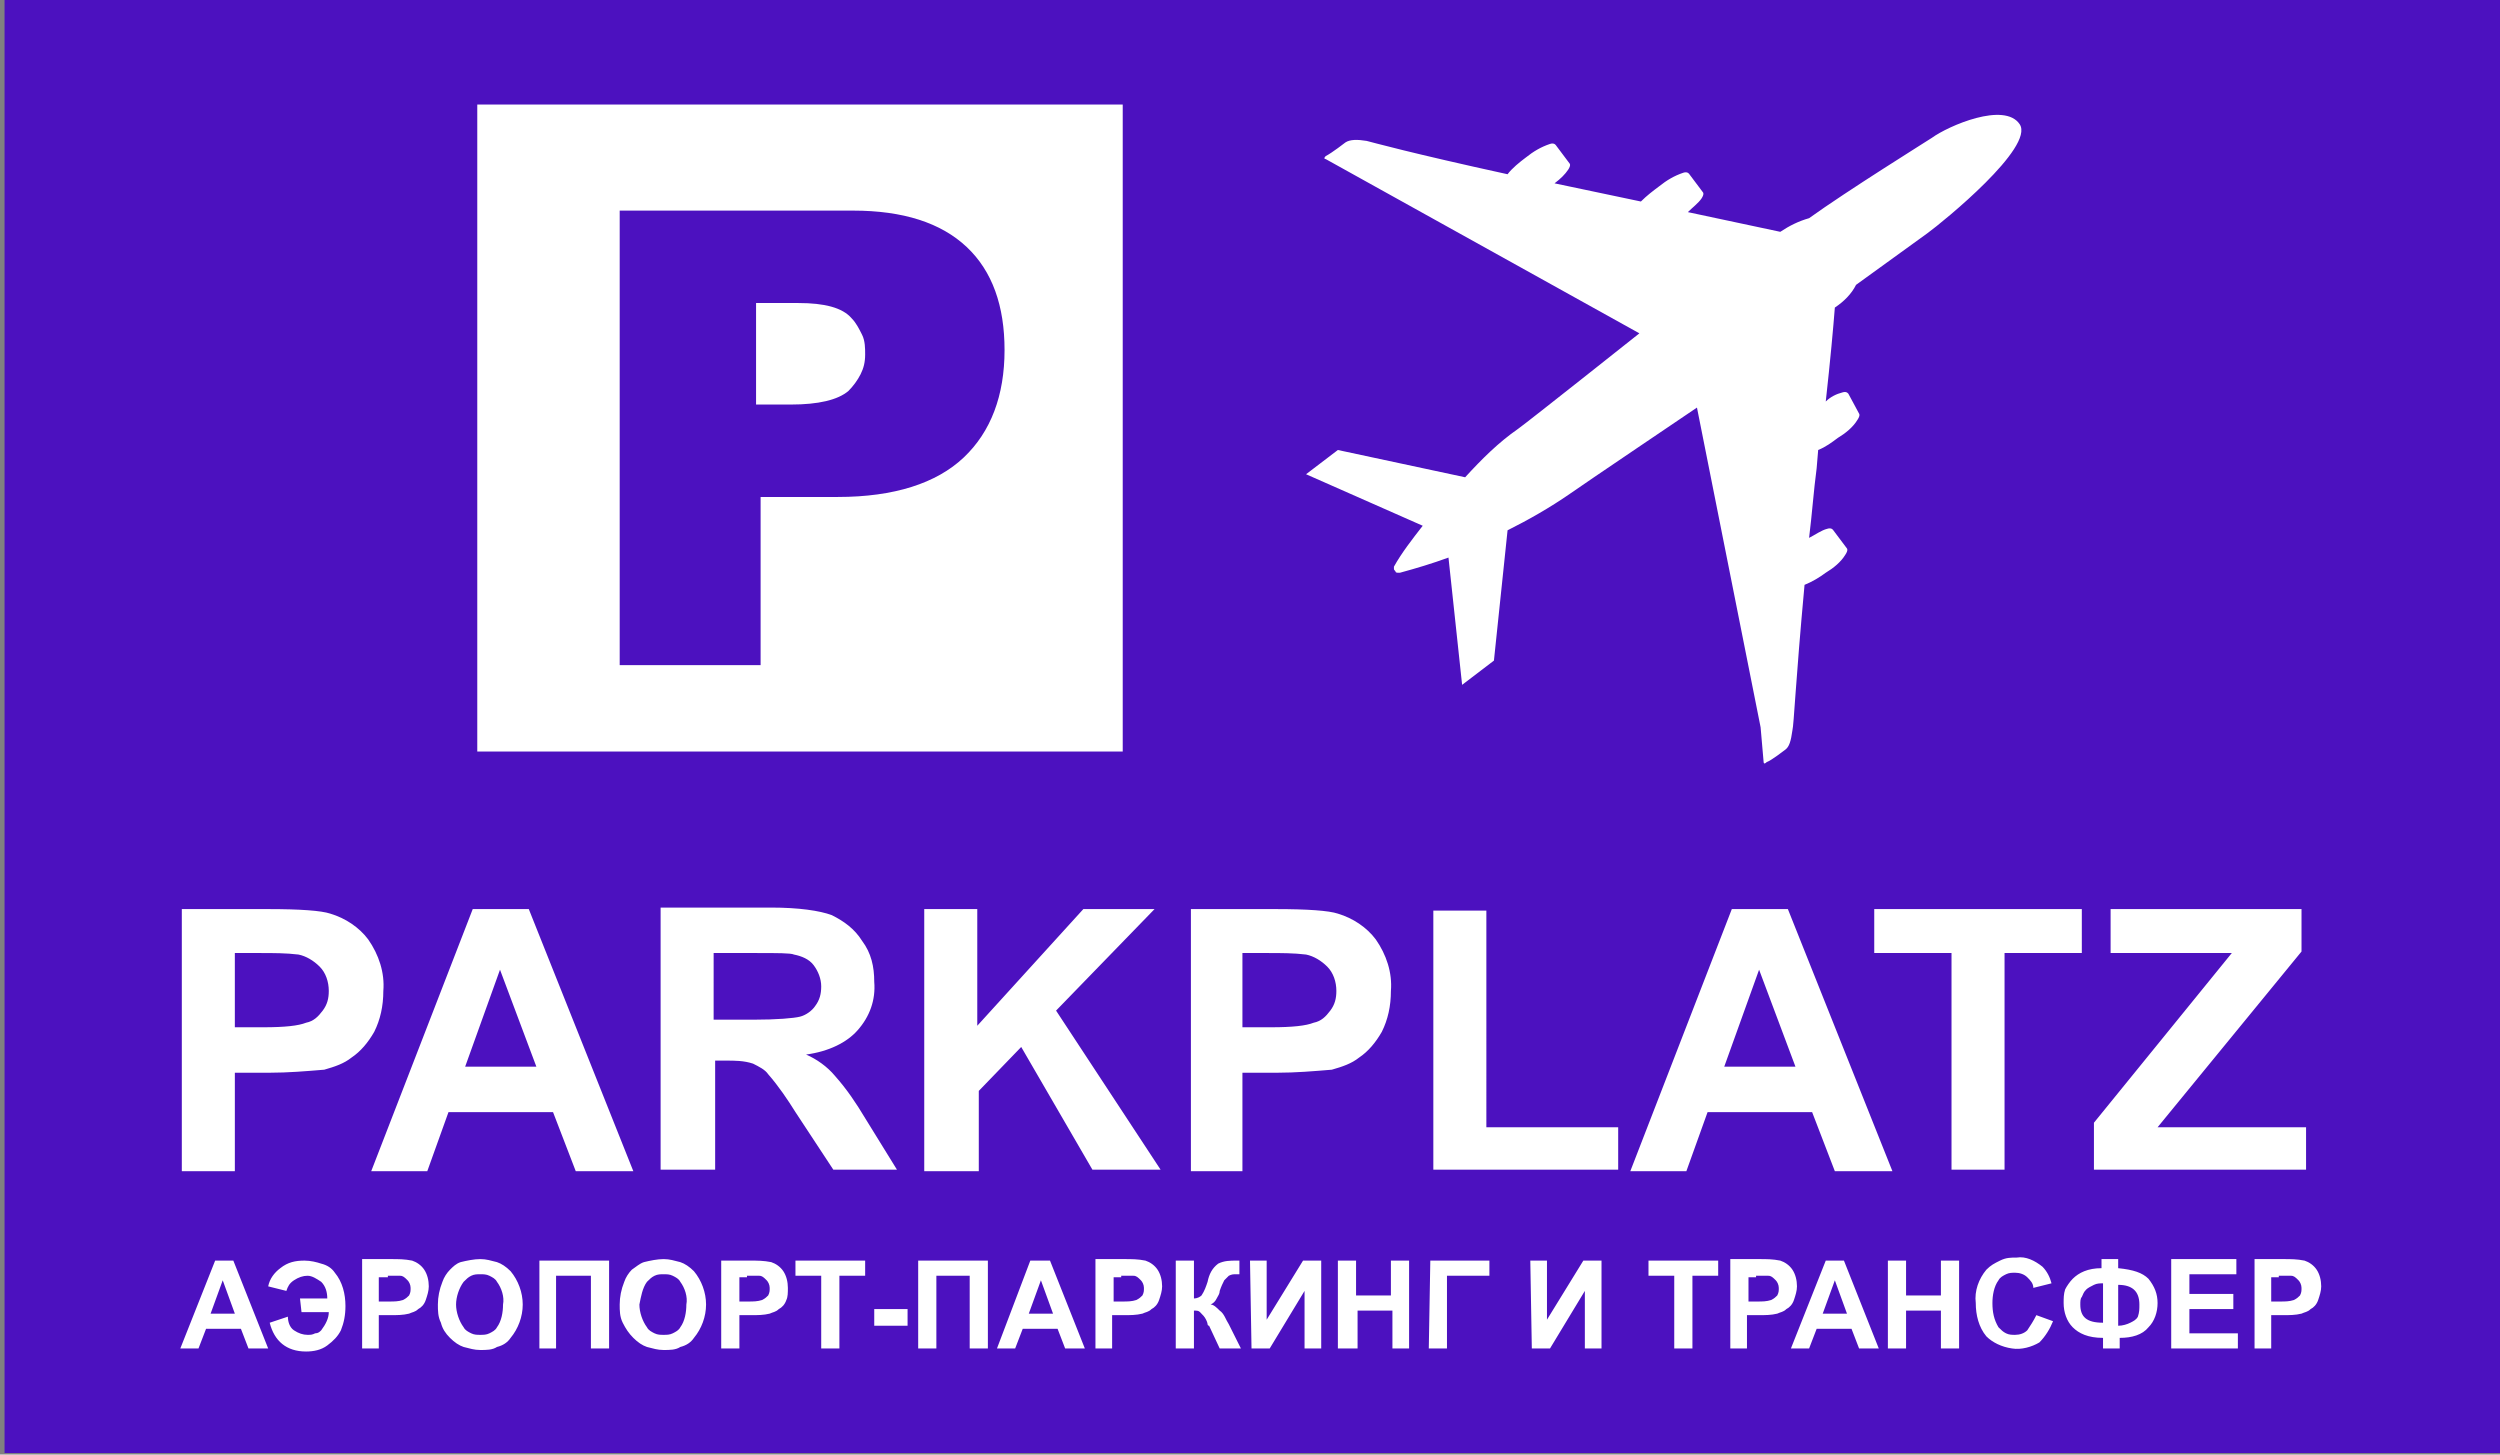
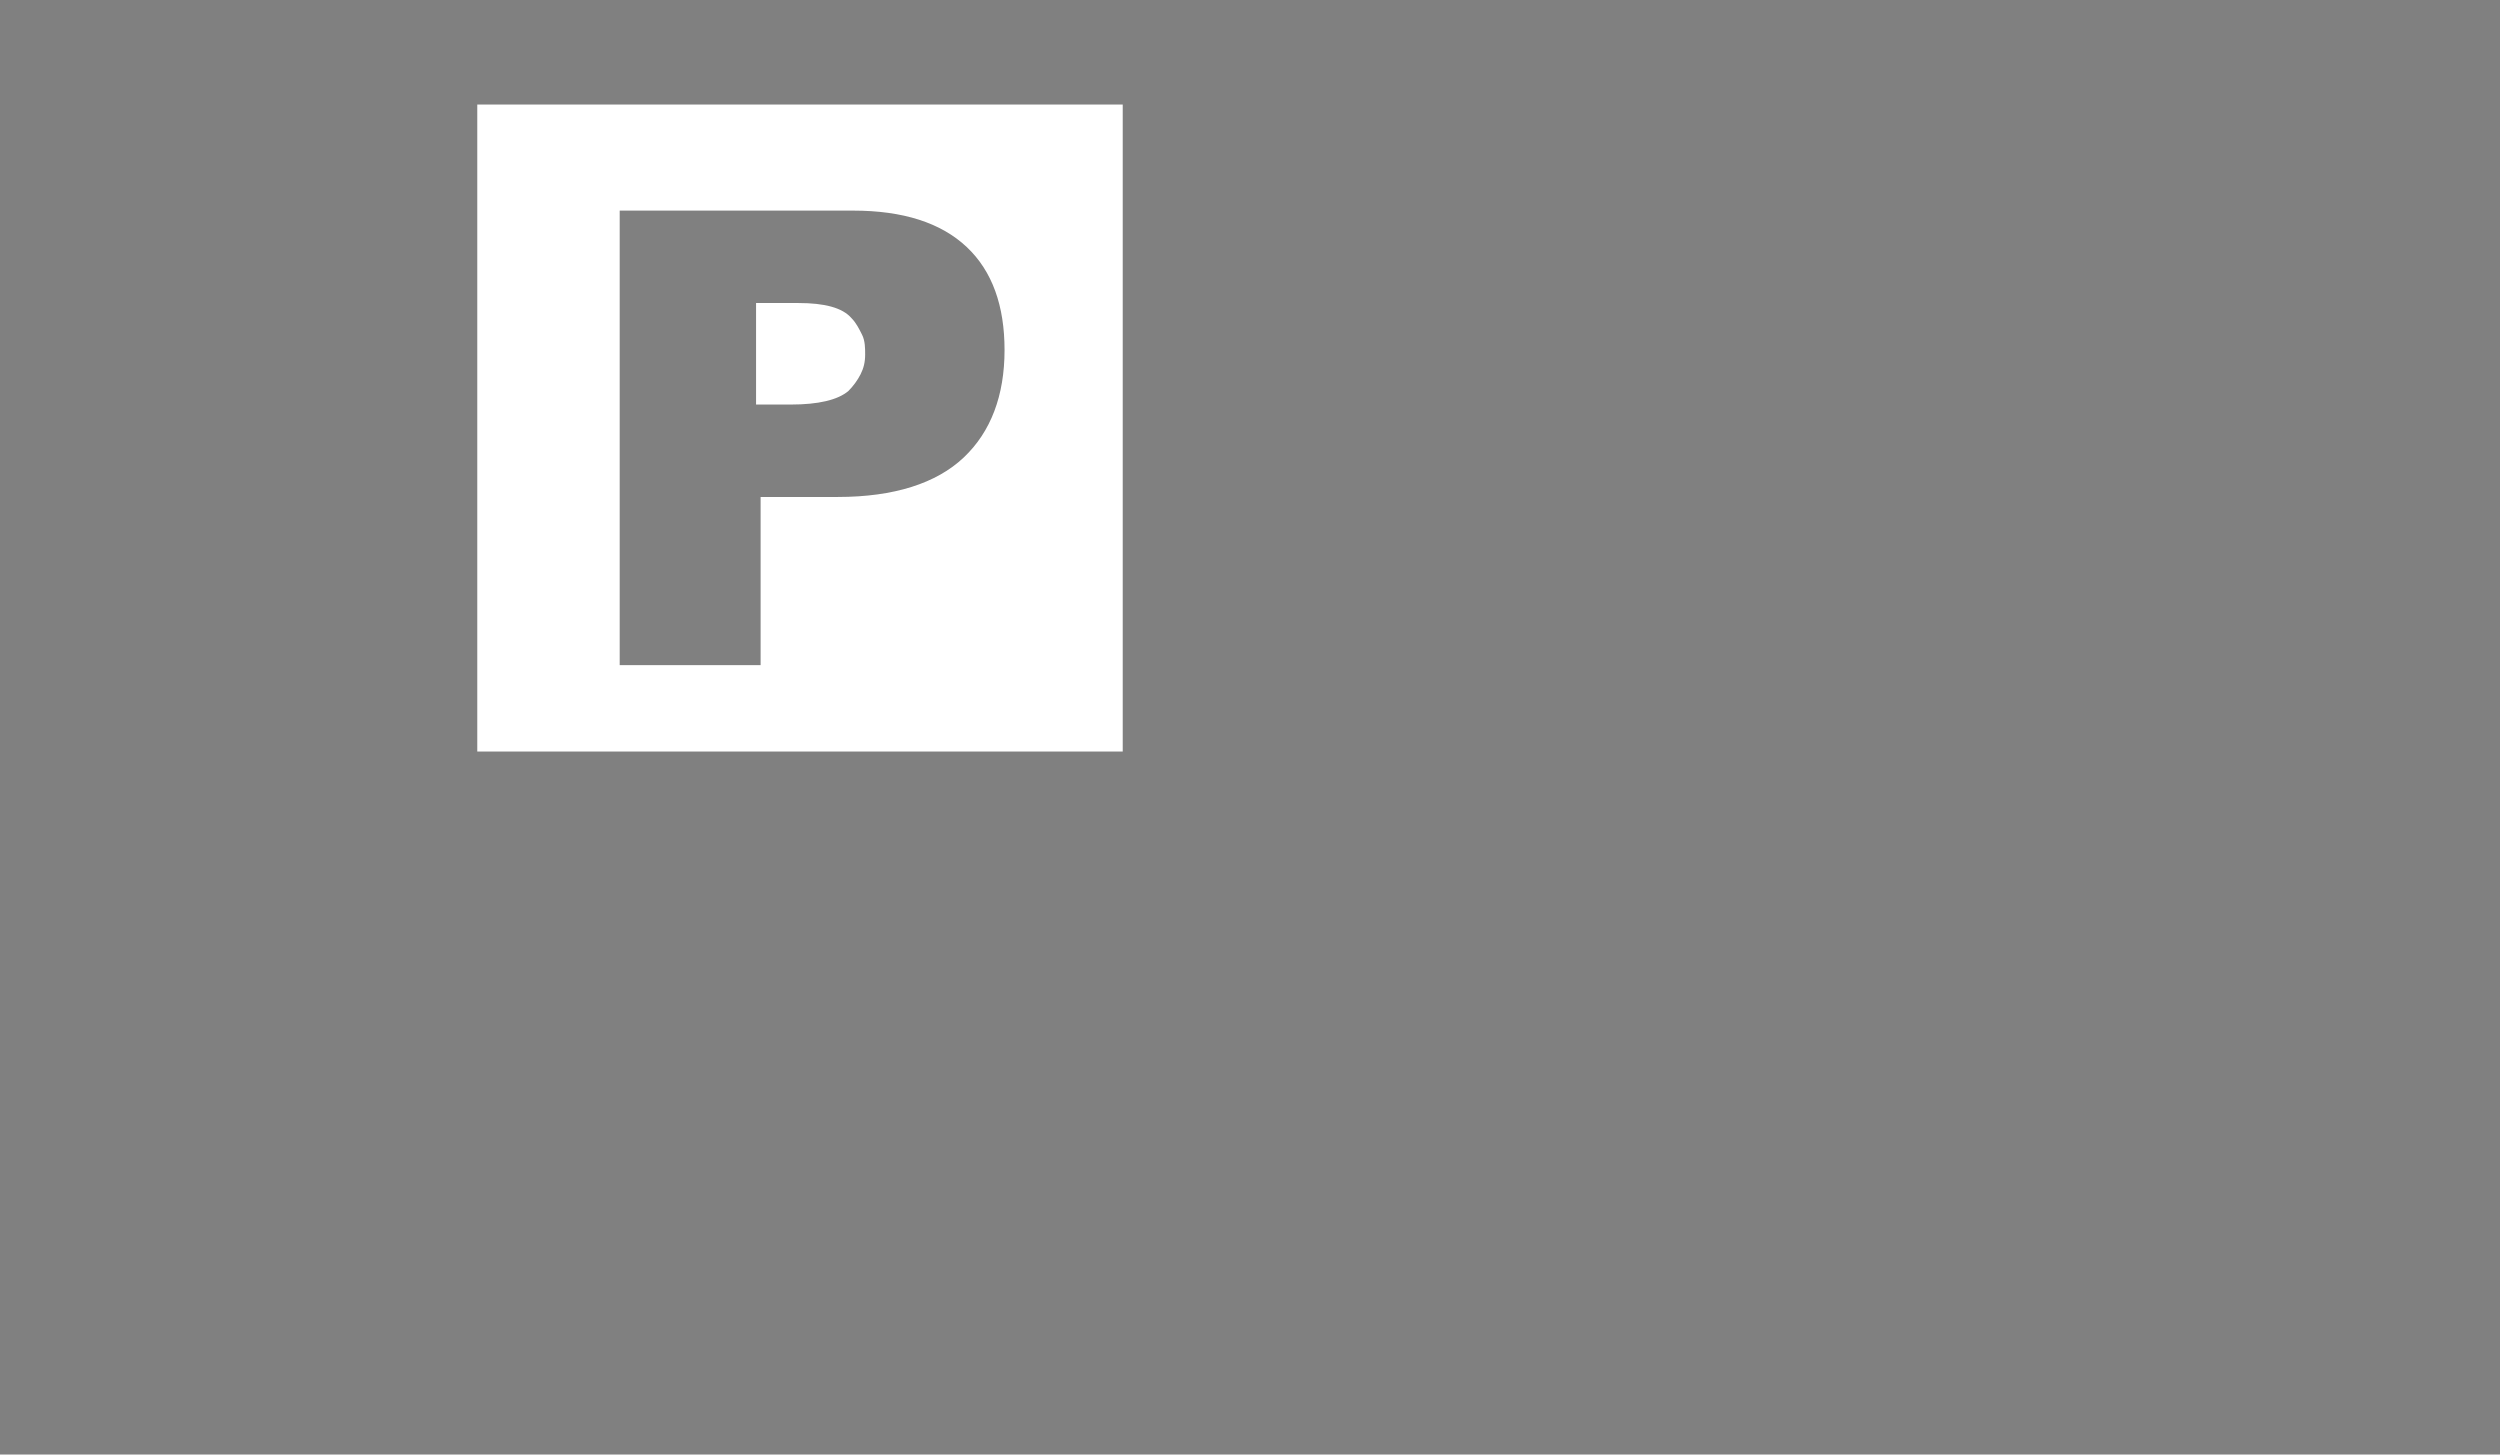
<svg xmlns="http://www.w3.org/2000/svg" id="Layer_1" x="0px" y="0px" viewBox="0 0 165 96" style="enable-background:new 0 0 165 96;" xml:space="preserve">
  <rect x="0" y="0" width="165" height="96" fill="#808080" stroke="none" />
  <style type="text/css"> .st0{fill-rule:evenodd;clip-rule:evenodd;fill:#4C11BF;} .st1{fill-rule:evenodd;clip-rule:evenodd;fill:#FFFFFF;} </style>
-   <rect x="0.3" class="st0" width="164.7" height="95.9" />
  <path class="st1" d="M31.5,6.9h42.6v42.7H31.5V6.9z M40.9,43.9h9.3V32.8h5.1c3.7,0,6.5-0.9,8.3-2.6c1.8-1.7,2.7-4.1,2.7-7.1 c0-2.9-0.8-5.2-2.5-6.8c-1.7-1.6-4.2-2.4-7.5-2.4H40.9V43.9z M50.1,20h2.6c1.7,0,2.9,0.3,3.5,1c0.3,0.3,0.5,0.7,0.7,1.1 c0.2,0.4,0.2,0.9,0.2,1.3c0,0.5-0.1,0.9-0.3,1.3c-0.2,0.4-0.5,0.8-0.8,1.1c-0.7,0.6-2,0.9-3.8,0.9h-2.3V20z" />
-   <path class="st1" d="M117.8,49.5c0.3-0.2,0.4-0.6,0.5-1.3c0.1-0.4,0.2-3.1,0.8-9.6c0.5-0.2,1-0.5,1.4-0.8c0.5-0.3,1-0.7,1.3-1.2 c0.2-0.3,0.1-0.4,0.1-0.4l-0.9-1.2c0,0-0.1-0.2-0.4-0.1c-0.4,0.1-0.8,0.4-1.2,0.6c0.2-1.6,0.3-3.1,0.5-4.6l0.1-1.2 c0.5-0.2,0.9-0.5,1.3-0.8c0.5-0.3,1-0.7,1.3-1.2c0.2-0.3,0.1-0.4,0.1-0.4L122,26c0,0-0.1-0.2-0.4-0.1c-0.4,0.1-0.8,0.3-1.1,0.6 c0.3-2.7,0.5-4.9,0.6-6.2c0.6-0.4,1.1-0.9,1.4-1.5l4.7-3.4c1.1-0.8,7.1-5.7,6.1-7.2s-4.7,0.1-5.8,0.9c-0.3,0.2-5.6,3.5-8.1,5.3 c-0.7,0.2-1.3,0.5-1.9,0.9l-6.1-1.3c0.3-0.3,0.7-0.6,0.9-0.9c0.2-0.3,0.1-0.4,0.1-0.4l-0.9-1.2c0,0-0.1-0.2-0.4-0.1 c-0.6,0.2-1.1,0.5-1.6,0.9c-0.4,0.3-0.8,0.6-1.2,1l-5.7-1.2c0.4-0.3,0.7-0.6,0.9-0.9c0.2-0.3,0.1-0.4,0.1-0.4l-0.9-1.2 c0,0-0.1-0.2-0.4-0.1c-0.6,0.2-1.1,0.5-1.6,0.9c-0.4,0.3-0.9,0.7-1.2,1.1c-6.4-1.4-8.9-2.1-9.3-2.2c-0.6-0.1-1.1-0.1-1.4,0.1 c0,0-0.9,0.7-1.3,0.9c-0.2,0.2,0,0.2,0,0.2l20.7,11.5c0,0-7.3,5.8-8,6.3c-1.3,0.9-2.4,2-3.5,3.2l-8.4-1.8l-2.1,1.6l7.7,3.4 c-0.7,0.9-1.4,1.8-1.9,2.7v0.1c0,0.1,0,0.1,0.1,0.2c0,0.1,0.1,0.1,0.2,0.1l0.1,0c1.1-0.3,2.1-0.6,3.2-1l0.9,8.4l2.1-1.6l0.9-8.6 c1.4-0.7,2.8-1.5,4.1-2.4c0.7-0.5,8.4-5.7,8.4-5.7l4.2,21.1l0.2,2.3c0,0,0,0.2,0.2,0C116.9,50.2,117.8,49.5,117.8,49.5z" />
-   <path class="st1" d="M15.5,77.3v-6.5h2.3c1.2,0,2.4-0.1,3.6-0.2c0.7-0.2,1.3-0.4,1.8-0.8c0.6-0.4,1.1-1,1.5-1.7 c0.4-0.8,0.6-1.7,0.6-2.7c0.1-1.2-0.3-2.4-1-3.4c-0.6-0.8-1.5-1.4-2.5-1.7c-0.6-0.2-2-0.3-4.1-0.3H12v17.3L15.5,77.3L15.5,77.3z M17.2,62.9c0.8,0,1.7,0,2.5,0.1c0.5,0.1,1,0.4,1.4,0.8c0.4,0.4,0.6,1,0.6,1.6c0,0.5-0.1,0.9-0.4,1.3c-0.3,0.4-0.6,0.7-1.1,0.8 c-0.5,0.2-1.4,0.3-2.8,0.3h-1.9v-4.9H17.2z M34.9,60h-3.7l-6.7,17.3h3.7l1.4-3.9h6.9l1.5,3.9h3.8L34.9,60z M30.7,70.4L33,64l2.4,6.4 H30.7L30.7,70.4z M47.2,77.3V70h0.7c0.6,0,1.2,0,1.8,0.2c0.4,0.2,0.8,0.4,1,0.7c0.7,0.8,1.3,1.7,1.8,2.5l2.5,3.8h4.2l-2.1-3.4 c-0.6-1-1.2-1.9-2-2.8c-0.5-0.6-1.2-1.1-1.9-1.4c1.5-0.2,2.7-0.8,3.4-1.6c0.8-0.9,1.2-2,1.1-3.2c0-1-0.2-1.9-0.8-2.7 c-0.5-0.8-1.2-1.3-2-1.7c-0.8-0.3-2.2-0.5-4-0.5h-7.3v17.3H47.2z M47.2,62.9h2.7c1.4,0,2.3,0,2.5,0.1c0.5,0.1,1,0.3,1.3,0.7 c0.3,0.4,0.5,0.9,0.5,1.4c0,0.5-0.1,0.9-0.4,1.3c-0.2,0.3-0.6,0.6-1,0.7c-0.4,0.1-1.5,0.2-3.1,0.2h-2.6V62.9z M64.6,77.3V72l2.8-2.9 l4.7,8.1h4.5l-6.9-10.5l6.5-6.7h-4.7l-7,7.7V60h-3.5v17.3H64.6z M82,77.3v-6.5h2.3c1.2,0,2.4-0.1,3.6-0.2c0.7-0.2,1.3-0.4,1.8-0.8 c0.6-0.4,1.1-1,1.5-1.7c0.4-0.8,0.6-1.7,0.6-2.7c0.1-1.2-0.3-2.4-1-3.4c-0.6-0.8-1.5-1.4-2.5-1.7c-0.6-0.2-2-0.3-4.1-0.3h-5.6v17.3 L82,77.3L82,77.3z M83.7,62.9c0.8,0,1.7,0,2.5,0.1c0.5,0.1,1,0.4,1.4,0.8c0.4,0.4,0.6,1,0.6,1.6c0,0.5-0.1,0.9-0.4,1.3 c-0.3,0.4-0.6,0.7-1.1,0.8c-0.5,0.2-1.4,0.3-2.8,0.3H82v-4.9H83.7z M106.8,77.3v-2.9h-8.7V60.1h-3.5v17.1H106.8z M118,60h-3.7 l-6.7,17.3h3.7l1.4-3.9h6.9l1.5,3.9h3.8L118,60z M113.8,70.4l2.3-6.4l2.4,6.4H113.8L113.8,70.4z M132.3,77.3V62.9h5.1V60h-13.7v2.9 h5.1v14.3H132.3z M152.2,77.3v-2.9h-9.8l9.5-11.6V60h-12.6v2.9h8l-9.1,11.2v3.1H152.2z M15.4,83.2h-1.2L11.9,89h1.2l0.5-1.3h2.3 l0.5,1.3h1.3L15.4,83.2z M13.9,86.7l0.8-2.2l0.8,2.2H13.9z M19.9,86.6h1.8c0,0.4-0.2,0.8-0.5,1.2C21.1,87.9,21,88,20.8,88 c-0.2,0.1-0.3,0.1-0.5,0.1c-0.3,0-0.6-0.1-0.9-0.3c-0.3-0.2-0.4-0.6-0.4-0.9l-1.2,0.4c0.3,1.2,1.1,1.9,2.4,1.9c0.5,0,1-0.1,1.4-0.4 c0.4-0.3,0.7-0.6,0.9-1c0.2-0.5,0.3-1,0.3-1.6c0-0.8-0.2-1.6-0.7-2.2c-0.2-0.3-0.5-0.5-0.9-0.6c-0.3-0.1-0.7-0.2-1.1-0.2 c-0.6,0-1.1,0.1-1.6,0.5c-0.4,0.3-0.7,0.7-0.8,1.2l1.2,0.3c0.1-0.3,0.2-0.5,0.5-0.7c0.3-0.2,0.6-0.3,0.9-0.3c0.3,0,0.6,0.2,0.9,0.4 c0.3,0.3,0.4,0.7,0.4,1.1h-1.8L19.9,86.6L19.9,86.6z M25,89v-2.2h0.8c0.4,0,0.8,0,1.2-0.1c0.2-0.1,0.4-0.1,0.6-0.3 c0.2-0.1,0.4-0.3,0.5-0.6c0.1-0.3,0.2-0.6,0.2-0.9c0-0.4-0.1-0.8-0.3-1.1c-0.2-0.3-0.5-0.5-0.8-0.6c-0.5-0.1-0.9-0.1-1.4-0.1h-1.9 V89L25,89L25,89z M25.6,84.2c0.3,0,0.6,0,0.8,0c0.2,0,0.3,0.1,0.5,0.3c0.1,0.1,0.2,0.3,0.2,0.5c0,0.2,0,0.3-0.1,0.5 c-0.1,0.1-0.2,0.2-0.4,0.3c-0.3,0.1-0.6,0.1-0.9,0.1H25v-1.6H25.6L25.6,84.2z M29.7,88.3c0.3,0.3,0.6,0.5,0.9,0.6 c0.4,0.1,0.7,0.2,1.1,0.2c0.4,0,0.8,0,1.1-0.2c0.4-0.1,0.7-0.3,0.9-0.6c0.5-0.6,0.8-1.4,0.8-2.2c0-0.8-0.3-1.6-0.8-2.2 c-0.3-0.3-0.6-0.5-0.9-0.6c-0.4-0.1-0.7-0.2-1.1-0.2c-0.4,0-0.9,0.1-1.3,0.2c-0.3,0.1-0.5,0.3-0.7,0.5c-0.2,0.2-0.4,0.5-0.5,0.8 c-0.2,0.5-0.3,1-0.3,1.5c0,0.4,0,0.8,0.2,1.2C29.2,87.7,29.4,88,29.7,88.3z M30.6,84.6c0.2-0.2,0.3-0.3,0.5-0.4 c0.2-0.1,0.4-0.1,0.6-0.1c0.2,0,0.4,0,0.6,0.1c0.2,0.1,0.4,0.2,0.5,0.4c0.3,0.4,0.5,1,0.4,1.5c0,0.5-0.1,1.1-0.4,1.5 c-0.1,0.2-0.3,0.3-0.5,0.4c-0.2,0.1-0.4,0.1-0.6,0.1c-0.2,0-0.4,0-0.6-0.1c-0.2-0.1-0.4-0.2-0.5-0.4c-0.3-0.4-0.5-1-0.5-1.5 C30.1,85.6,30.3,85,30.6,84.6L30.6,84.6z M35.5,89h1.2v-4.8h2.3V89h1.2v-5.8h-4.6V89z M41.8,88.3c0.3,0.3,0.6,0.5,0.9,0.6 c0.4,0.1,0.7,0.2,1.1,0.2c0.4,0,0.8,0,1.1-0.2c0.4-0.1,0.7-0.3,0.9-0.6c0.5-0.6,0.8-1.4,0.8-2.2s-0.3-1.6-0.8-2.2 c-0.3-0.3-0.6-0.5-0.9-0.6c-0.4-0.1-0.7-0.2-1.1-0.2c-0.4,0-0.9,0.1-1.3,0.2c-0.3,0.1-0.5,0.3-0.8,0.5c-0.2,0.2-0.4,0.5-0.5,0.8 c-0.2,0.5-0.3,1-0.3,1.5c0,0.4,0,0.8,0.2,1.2C41.3,87.7,41.5,88,41.8,88.3L41.8,88.3z M42.7,84.6c0.2-0.2,0.3-0.3,0.5-0.4 c0.2-0.1,0.4-0.1,0.6-0.1c0.2,0,0.4,0,0.6,0.1c0.2,0.1,0.4,0.2,0.5,0.4c0.3,0.4,0.5,1,0.4,1.5c0,0.5-0.1,1.1-0.4,1.5 c-0.1,0.2-0.3,0.3-0.5,0.4c-0.2,0.1-0.4,0.1-0.6,0.1c-0.2,0-0.4,0-0.6-0.1c-0.2-0.1-0.4-0.2-0.5-0.4c-0.3-0.4-0.5-1-0.5-1.5 C42.3,85.6,42.4,85,42.7,84.6L42.7,84.6z M48.8,89v-2.2h0.8c0.4,0,0.8,0,1.2-0.1c0.2-0.1,0.4-0.1,0.6-0.3c0.2-0.1,0.4-0.3,0.5-0.6 C52,85.6,52,85.3,52,85c0-0.4-0.1-0.8-0.3-1.1c-0.2-0.3-0.5-0.5-0.8-0.6c-0.5-0.1-0.9-0.1-1.4-0.1h-1.9V89L48.8,89L48.8,89z M49.3,84.2c0.3,0,0.6,0,0.8,0c0.2,0,0.3,0.1,0.5,0.3c0.1,0.1,0.2,0.3,0.2,0.5c0,0.2,0,0.3-0.1,0.5c-0.1,0.1-0.2,0.2-0.4,0.3 c-0.3,0.1-0.6,0.1-0.9,0.1h-0.6v-1.6H49.3L49.3,84.2z M55.4,89v-4.8h1.7v-1h-4.6v1h1.7V89L55.4,89L55.4,89z M59.9,87.5v-1.1h-2.2 v1.1H59.9z M60.6,89h1.2v-4.8H64V89h1.2v-5.8h-4.6L60.6,89L60.6,89z M69.3,83.2H68L65.8,89H67l0.5-1.3h2.3l0.5,1.3h1.3L69.3,83.2z M67.9,86.7l0.8-2.2l0.8,2.2H67.9z M73.4,89v-2.2h0.8c0.4,0,0.8,0,1.2-0.1c0.2-0.1,0.4-0.1,0.6-0.3c0.2-0.1,0.4-0.3,0.5-0.6 c0.1-0.3,0.2-0.6,0.2-0.9c0-0.4-0.1-0.8-0.3-1.1c-0.2-0.3-0.5-0.5-0.8-0.6c-0.5-0.1-0.9-0.1-1.4-0.1h-1.9V89L73.4,89L73.4,89z M74,84.2c0.3,0,0.6,0,0.8,0c0.2,0,0.3,0.1,0.5,0.3c0.1,0.1,0.2,0.3,0.2,0.5c0,0.2,0,0.3-0.1,0.5c-0.1,0.1-0.2,0.2-0.4,0.3 c-0.3,0.1-0.6,0.1-0.9,0.1h-0.6v-1.6H74L74,84.2z M77.6,89h1.2v-2.5c0.2,0,0.3,0,0.4,0.1c0.2,0.2,0.3,0.3,0.4,0.5 c0.1,0.2,0.1,0.3,0.1,0.3c0,0.1,0.1,0.1,0.1,0.1l0.7,1.5h1.4l-0.8-1.6c-0.2-0.3-0.3-0.7-0.6-0.9c-0.2-0.2-0.4-0.4-0.6-0.4 c0.2-0.1,0.3-0.2,0.4-0.4c0.1-0.2,0.2-0.3,0.2-0.5c0.1-0.3,0.2-0.5,0.3-0.7c0.1-0.1,0.2-0.2,0.3-0.3c0.2-0.1,0.3-0.1,0.5-0.1l0.2,0 v-0.9c-0.1,0-0.1,0-0.2,0c-0.4,0-0.8,0-1.2,0.2c-0.4,0.3-0.6,0.7-0.7,1.2c-0.1,0.3-0.2,0.6-0.4,0.9c-0.1,0.1-0.3,0.2-0.5,0.2v-2.5 h-1.2L77.6,89L77.6,89z M82.6,89h1.2l2.3-3.8V89h1.1v-5.8H86l-2.4,3.9v-3.9h-1.1L82.6,89L82.6,89z M89.6,89v-2.5h2.3V89H93v-5.8 h-1.2v2.3h-2.3v-2.3h-1.2V89H89.6z M94.3,89h1.2v-4.8h2.8v-1h-3.9L94.3,89L94.3,89z M101.1,89h1.2l2.3-3.8V89h1.1v-5.8h-1.2 l-2.4,3.9v-3.9h-1.1L101.1,89L101.1,89z M111.7,89v-4.8h1.7v-1h-4.6v1h1.7V89H111.7z M115.3,89v-2.2h0.8c0.4,0,0.8,0,1.2-0.1 c0.2-0.1,0.4-0.1,0.6-0.3c0.2-0.1,0.4-0.3,0.5-0.6c0.1-0.3,0.2-0.6,0.2-0.9c0-0.4-0.1-0.8-0.3-1.1c-0.2-0.3-0.5-0.5-0.8-0.6 c-0.5-0.1-0.9-0.1-1.4-0.1h-1.9V89L115.3,89L115.3,89z M115.9,84.2c0.3,0,0.6,0,0.8,0c0.2,0,0.3,0.1,0.5,0.3 c0.1,0.1,0.2,0.3,0.2,0.5c0,0.2,0,0.3-0.1,0.5c-0.1,0.1-0.2,0.2-0.4,0.3c-0.3,0.1-0.6,0.1-0.9,0.1h-0.6v-1.6H115.9L115.9,84.2z M121.7,83.2h-1.2l-2.3,5.8h1.2l0.5-1.3h2.3l0.5,1.3h1.3L121.7,83.2z M120.3,86.7l0.8-2.2l0.8,2.2H120.3z M125.8,89v-2.5h2.3V89h1.2 v-5.8h-1.2v2.3h-2.3v-2.3h-1.2V89H125.8z M133.8,87.8c-0.2,0.2-0.5,0.3-0.8,0.3c-0.2,0-0.4,0-0.6-0.1c-0.2-0.1-0.3-0.2-0.5-0.4 c-0.3-0.5-0.4-1-0.4-1.6c0-0.5,0.1-1.1,0.4-1.5c0.1-0.2,0.3-0.3,0.5-0.4c0.2-0.1,0.4-0.1,0.6-0.1c0.3,0,0.6,0.1,0.8,0.3 c0.2,0.2,0.4,0.4,0.4,0.7l1.2-0.3c-0.1-0.4-0.3-0.8-0.6-1.1c-0.5-0.4-1.1-0.7-1.7-0.6c-0.4,0-0.7,0-1.1,0.2s-0.6,0.3-0.9,0.6 c-0.5,0.6-0.8,1.4-0.7,2.2c0,0.8,0.2,1.6,0.7,2.2c0.4,0.4,1,0.7,1.7,0.8c0.6,0.1,1.3-0.1,1.8-0.4c0.4-0.4,0.7-0.9,0.9-1.4l-1.1-0.4 C134.2,87.2,134,87.5,133.8,87.8L133.8,87.8z M141.8,87.6c0.4-0.4,0.6-1,0.6-1.6s-0.2-1.1-0.6-1.6c-0.4-0.4-1-0.6-2-0.7v-0.6h-1.1 v0.6c-0.9,0-1.5,0.3-1.9,0.7c-0.2,0.2-0.4,0.5-0.5,0.7c-0.1,0.3-0.1,0.6-0.1,0.9c0,0.6,0.2,1.2,0.6,1.6c0.4,0.4,1,0.7,2,0.7V89h1.1 v-0.7C140.7,88.3,141.4,88.1,141.8,87.6L141.8,87.6z M139.8,84.8c0.9,0,1.4,0.4,1.4,1.3c0,0.3,0,0.5-0.1,0.8 c-0.1,0.2-0.3,0.3-0.5,0.4c-0.2,0.1-0.5,0.2-0.8,0.2V84.8L139.8,84.8z M137.3,86.1c0-0.2,0-0.4,0.1-0.5c0.1-0.2,0.1-0.3,0.3-0.5 c0.1-0.1,0.3-0.2,0.5-0.3c0.2-0.1,0.4-0.1,0.6-0.1v2.6C137.7,87.3,137.3,86.9,137.3,86.1L137.3,86.1z M147.7,89v-1h-3.2v-1.6h2.9v-1 h-2.9v-1.3h3.1v-1h-4.3V89L147.7,89L147.7,89z M149.9,89v-2.2h0.8c0.4,0,0.8,0,1.2-0.1c0.2-0.1,0.4-0.1,0.6-0.3 c0.2-0.1,0.4-0.3,0.5-0.6c0.1-0.3,0.2-0.6,0.2-0.9c0-0.4-0.1-0.8-0.3-1.1c-0.2-0.3-0.5-0.5-0.8-0.6c-0.5-0.1-0.9-0.1-1.4-0.1h-1.9 V89L149.9,89L149.9,89z M150.4,84.2c0.3,0,0.6,0,0.8,0c0.2,0,0.3,0.1,0.5,0.3c0.1,0.1,0.2,0.3,0.2,0.5c0,0.2,0,0.3-0.1,0.5 c-0.1,0.1-0.2,0.2-0.4,0.3c-0.3,0.1-0.6,0.1-0.9,0.1h-0.6v-1.6H150.4L150.4,84.2z" />
</svg>